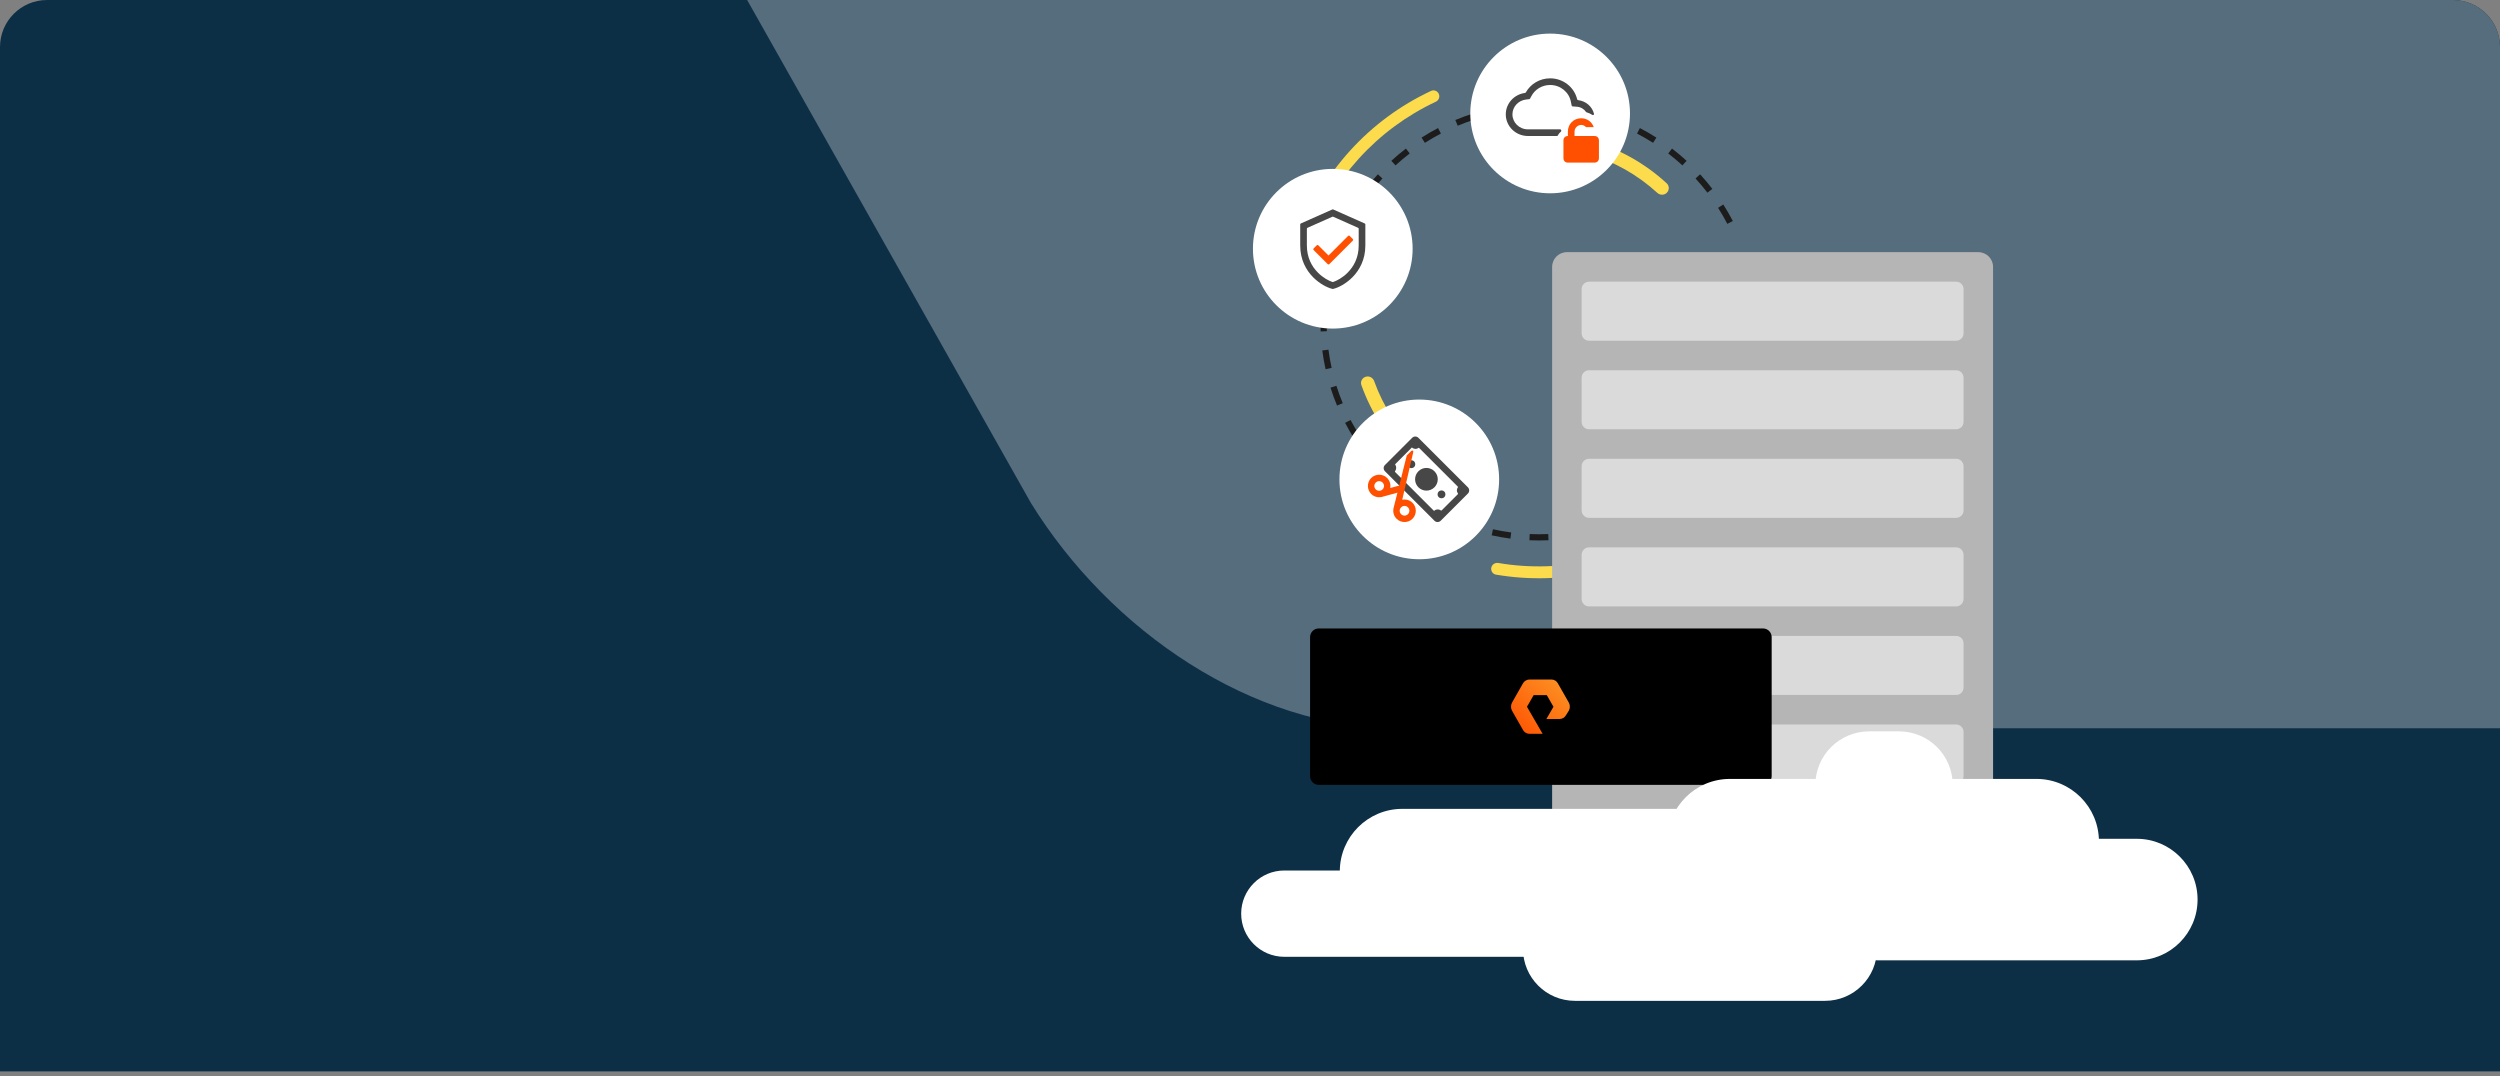
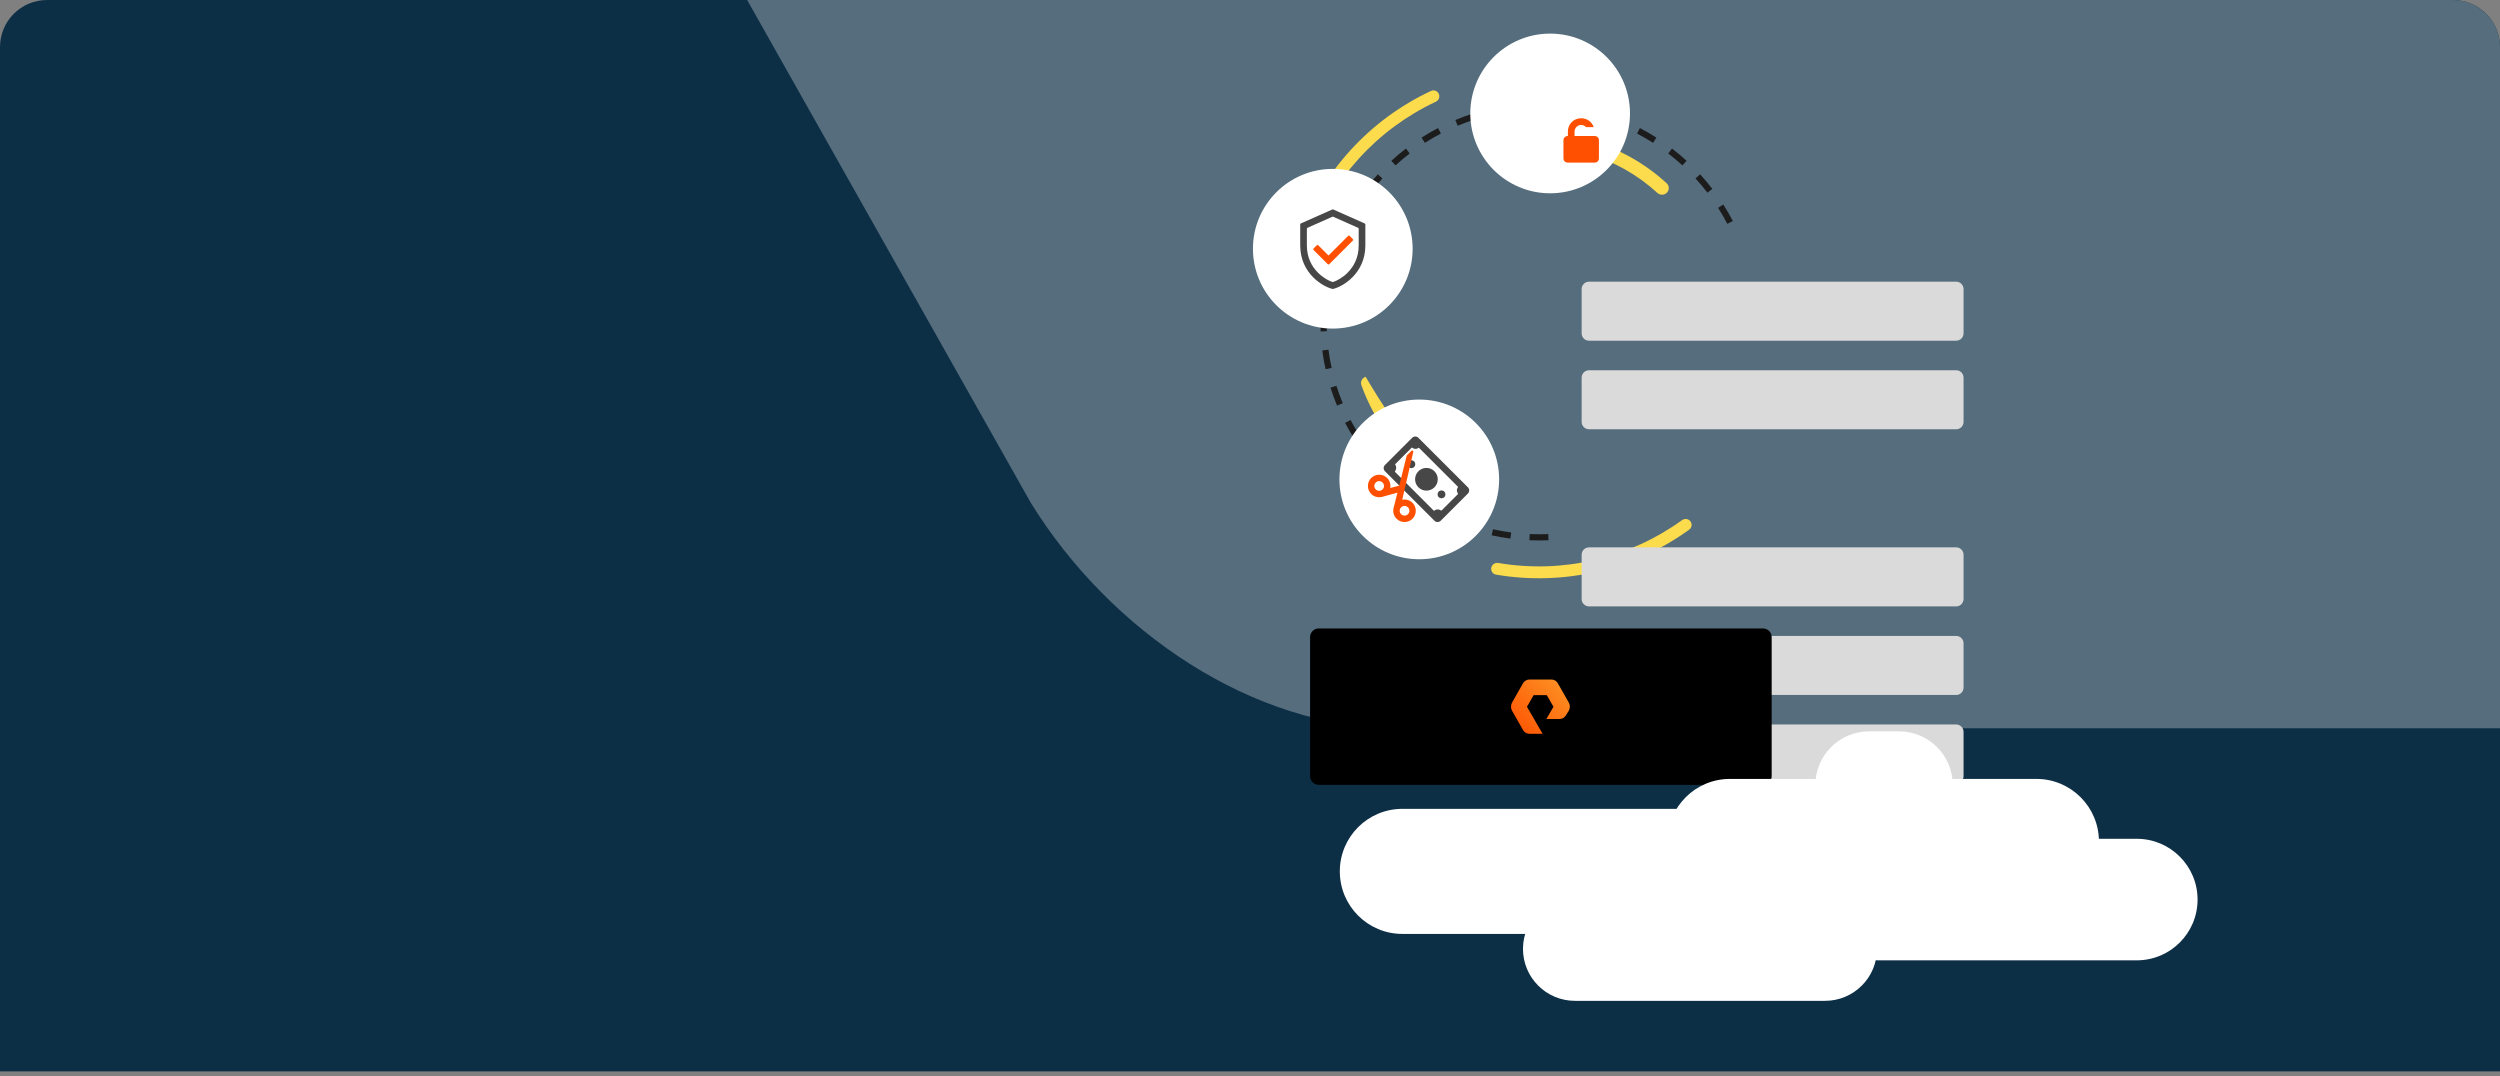
<svg xmlns="http://www.w3.org/2000/svg" width="425" height="183" viewBox="0 0 425 183" fill="none">
  <rect x="0" y="0" width="425" height="183" fill="#808080" stroke="none" />
  <g clip-path="url(#clip0_888_12649)">
    <path d="M0 8C0 3.582 3.582 0 8 0H417C421.418 0 425 3.582 425 8V182.143H0V8Z" fill="#0D2F46" />
    <g style="mix-blend-mode:overlay" opacity="0.3">
      <path fill-rule="evenodd" clip-rule="evenodd" d="M453.602 -410H237.395C210.369 -410 186.048 -396.313 175.238 -371.676L67.135 -180.055C53.622 -158.155 53.622 -128.044 67.135 -106.144L175.238 85.477C188.751 107.377 213.072 123.802 237.395 123.802H453.602C480.627 123.802 504.952 110.114 515.762 85.477L623.865 -106.144C637.378 -128.044 637.378 -158.155 623.865 -180.055L515.762 -371.676C502.249 -396.313 477.925 -410 453.602 -410Z" fill="white" />
    </g>
    <path d="M287.371 88.627C287.708 89.071 287.622 89.706 287.171 90.033C282.481 93.426 277.16 95.853 271.516 97.168C265.873 98.484 260.027 98.659 254.32 97.689C253.771 97.596 253.413 97.065 253.519 96.517C253.625 95.97 254.155 95.614 254.705 95.707C260.132 96.623 265.691 96.453 271.058 95.202C276.425 93.951 281.486 91.646 285.949 88.424C286.401 88.098 287.034 88.183 287.371 88.627Z" fill="#FCDC4D" />
    <path fill-rule="evenodd" clip-rule="evenodd" d="M294.116 37.815L294.583 37.571C294.082 36.611 293.541 35.674 292.96 34.766L292.516 35.049L292.072 35.333C292.636 36.216 293.162 37.125 293.649 38.058L294.116 37.815ZM289.015 29.63C289.745 30.427 290.44 31.255 291.099 32.112L290.681 32.433L290.264 32.754C289.623 31.921 288.947 31.116 288.238 30.343L288.626 29.986L289.015 29.63ZM286.367 27.727L286.723 27.338C285.927 26.609 285.098 25.913 284.241 25.254L283.92 25.672L283.599 26.09C284.432 26.73 285.237 27.406 286.01 28.115L286.367 27.727ZM281.304 23.837L281.587 23.393C280.679 22.812 279.742 22.27 278.782 21.769L278.539 22.237L278.295 22.704C279.228 23.191 280.137 23.717 281.021 24.281L281.304 23.837ZM275.643 20.884L275.845 20.398C274.851 19.985 273.835 19.615 272.799 19.289L272.641 19.791L272.483 20.294C273.489 20.611 274.476 20.971 275.441 21.371L275.643 20.884ZM269.556 18.966L269.669 18.452C268.621 18.221 267.556 18.034 266.477 17.893L266.409 18.415L266.34 18.938C267.389 19.074 268.424 19.256 269.442 19.481L269.556 18.966ZM263.224 18.14L263.247 17.614C262.709 17.59 262.169 17.579 261.625 17.579C261.082 17.579 260.54 17.59 260.003 17.614L260.025 18.14L260.048 18.666C260.571 18.644 261.097 18.632 261.625 18.632C262.153 18.632 262.679 18.644 263.202 18.666L263.224 18.14ZM256.841 18.415L256.773 17.893C255.694 18.034 254.629 18.221 253.581 18.452L253.695 18.966L253.808 19.481C254.826 19.256 255.861 19.074 256.909 18.938L256.841 18.415ZM250.609 19.791L250.45 19.289C249.415 19.615 248.399 19.985 247.405 20.398L247.606 20.884L247.808 21.371C248.774 20.971 249.761 20.611 250.767 20.294L250.609 19.791ZM244.712 22.237L244.468 21.769C243.507 22.27 242.571 22.812 241.662 23.393L241.946 23.837L242.229 24.281C243.112 23.717 244.022 23.191 244.955 22.704L244.712 22.237ZM236.527 27.338C237.323 26.609 238.151 25.913 239.009 25.254L239.33 25.672L239.651 26.09C238.818 26.73 238.013 27.406 237.239 28.115L236.883 27.727L236.527 27.338ZM234.623 29.986L234.235 29.63C233.505 30.427 232.81 31.255 232.151 32.112L232.569 32.433L232.986 32.754C233.626 31.921 234.303 31.116 235.012 30.343L234.623 29.986ZM230.733 35.049L230.289 34.766C229.709 35.674 229.167 36.611 228.666 37.571L229.133 37.815L229.6 38.058C230.087 37.125 230.614 36.216 231.178 35.333L230.733 35.049ZM227.781 40.71L227.294 40.508C226.882 41.502 226.512 42.518 226.186 43.554L226.688 43.712L227.191 43.87C227.507 42.864 227.867 41.877 228.268 40.911L227.781 40.71ZM225.863 46.798L225.349 46.684C225.117 47.732 224.93 48.797 224.789 49.876L225.312 49.944L225.835 50.012C225.971 48.964 226.153 47.929 226.378 46.911L225.863 46.798ZM224.476 54.728C224.476 54.185 224.487 53.644 224.51 53.106L225.037 53.129L225.563 53.151C225.54 53.674 225.529 54.2 225.529 54.728C225.529 55.257 225.54 55.782 225.563 56.305L225.037 56.328L224.51 56.35C224.487 55.812 224.476 55.272 224.476 54.728ZM225.312 59.512L224.789 59.58C224.93 60.659 225.117 61.724 225.349 62.772L225.863 62.659L226.378 62.545C226.153 61.527 225.971 60.493 225.835 59.444L225.312 59.512ZM226.688 65.744L226.186 65.903C226.512 66.938 226.882 67.954 227.294 68.949L227.781 68.746L228.268 68.545C227.867 67.579 227.507 66.592 227.191 65.586L226.688 65.744ZM229.133 71.642L228.666 71.885C229.167 72.846 229.709 73.782 230.289 74.691L230.733 74.407L231.178 74.124C230.614 73.24 230.087 72.331 229.6 71.398L229.133 71.642ZM232.569 77.023L232.151 77.344C232.81 78.201 233.505 79.03 234.235 79.826L234.623 79.47L235.012 79.114C234.303 78.34 233.626 77.535 232.986 76.702L232.569 77.023ZM236.883 81.73L236.527 82.118C237.323 82.848 238.151 83.543 239.009 84.203L239.33 83.785L239.651 83.367C238.818 82.726 238.013 82.05 237.239 81.341L236.883 81.73ZM241.946 85.62L241.662 86.064C242.571 86.644 243.507 87.186 244.468 87.687L244.712 87.22L244.955 86.752C244.022 86.266 243.112 85.739 242.229 85.175L241.946 85.62ZM247.606 88.572L247.405 89.058C248.399 89.471 249.415 89.841 250.45 90.167L250.609 89.665L250.767 89.162C249.761 88.845 248.774 88.486 247.808 88.085L247.606 88.572ZM253.695 90.49L253.581 91.004C254.629 91.236 255.694 91.422 256.773 91.564L256.841 91.041L256.909 90.519C255.861 90.382 254.826 90.2 253.808 89.975L253.695 90.49ZM260.025 91.316L260.003 91.843C260.54 91.866 261.082 91.878 261.625 91.878C262.169 91.878 262.709 91.866 263.247 91.843L263.224 91.316L263.202 90.79C262.679 90.812 262.153 90.824 261.625 90.824C261.097 90.824 260.571 90.812 260.048 90.79L260.025 91.316Z" fill="#1C1C1C" />
    <path d="M269.095 24.738C269.247 24.129 269.865 23.755 270.469 23.929C275.266 25.306 279.675 27.785 283.344 31.168C283.806 31.594 283.808 32.316 283.366 32.762C282.925 33.209 282.205 33.21 281.742 32.786C278.366 29.69 274.319 27.415 269.919 26.138C269.316 25.963 268.943 25.348 269.095 24.738Z" fill="#FCDC4D" />
    <path d="M221.377 41.578C220.85 41.406 220.561 40.838 220.745 40.315C222.66 34.885 225.638 29.888 229.509 25.617C233.38 21.346 238.062 17.893 243.278 15.456C243.781 15.222 244.374 15.454 244.597 15.961C244.82 16.469 244.589 17.061 244.086 17.296C239.129 19.619 234.678 22.905 230.997 26.966C227.316 31.027 224.481 35.778 222.655 40.939C222.47 41.462 221.904 41.75 221.377 41.578Z" fill="#FCDC4D" />
-     <path d="M241.054 77.794C240.636 78.263 239.915 78.306 239.462 77.871C235.857 74.419 233.109 70.173 231.436 65.472C231.225 64.88 231.559 64.24 232.158 64.05C232.757 63.861 233.394 64.193 233.606 64.785C235.154 69.097 237.677 72.994 240.977 76.172C241.43 76.608 241.473 77.325 241.054 77.794Z" fill="#FCDC4D" />
+     <path d="M241.054 77.794C240.636 78.263 239.915 78.306 239.462 77.871C235.857 74.419 233.109 70.173 231.436 65.472C231.225 64.88 231.559 64.24 232.158 64.05C235.154 69.097 237.677 72.994 240.977 76.172C241.43 76.608 241.473 77.325 241.054 77.794Z" fill="#FCDC4D" />
    <mask id="mask0_888_12649" style="mask-type:luminance" maskUnits="userSpaceOnUse" x="242" y="32" width="105" height="122">
      <path d="M346.476 32.768H242.97V153.683H346.476V32.768Z" fill="white" />
    </mask>
    <g mask="url(#mask0_888_12649)">
-       <path d="M336.314 42.867H266.37C264.984 42.867 263.861 43.991 263.861 45.377V157.349C263.861 158.734 264.984 159.858 266.37 159.858H336.314C337.699 159.858 338.823 158.734 338.823 157.349V45.377C338.823 43.991 337.699 42.867 336.314 42.867Z" fill="#B5B5B5" />
      <path d="M332.55 47.886H270.134C269.441 47.886 268.879 48.448 268.879 49.141V56.668C268.879 57.361 269.441 57.923 270.134 57.923H332.55C333.242 57.923 333.804 57.361 333.804 56.668V49.141C333.804 48.448 333.242 47.886 332.55 47.886Z" fill="#DADADA" />
      <path d="M332.55 62.941H270.134C269.441 62.941 268.879 63.503 268.879 64.195V71.723C268.879 72.416 269.441 72.978 270.134 72.978H332.55C333.242 72.978 333.804 72.416 333.804 71.723V64.195C333.804 63.503 333.242 62.941 332.55 62.941Z" fill="#DADADA" />
-       <path d="M332.55 77.996H270.134C269.441 77.996 268.879 78.558 268.879 79.251V86.778C268.879 87.471 269.441 88.033 270.134 88.033H332.55C333.242 88.033 333.804 87.471 333.804 86.778V79.251C333.804 78.558 333.242 77.996 332.55 77.996Z" fill="#DADADA" />
      <path d="M332.55 93.051H270.134C269.441 93.051 268.879 93.613 268.879 94.306V101.833C268.879 102.526 269.441 103.088 270.134 103.088H332.55C333.242 103.088 333.804 102.526 333.804 101.833V94.306C333.804 93.613 333.242 93.051 332.55 93.051Z" fill="#DADADA" />
      <path d="M332.55 108.106H270.134C269.441 108.106 268.879 108.668 268.879 109.361V116.889C268.879 117.581 269.441 118.143 270.134 118.143H332.55C333.242 118.143 333.804 117.581 333.804 116.889V109.361C333.804 108.668 333.242 108.106 332.55 108.106Z" fill="#DADADA" />
      <path d="M332.55 123.161H270.134C269.441 123.161 268.879 123.723 268.879 124.416V131.943C268.879 132.636 269.441 133.198 270.134 133.198H332.55C333.242 133.198 333.804 132.636 333.804 131.943V124.416C333.804 123.723 333.242 123.161 332.55 123.161Z" fill="#DADADA" />
      <path d="M332.55 138.217H270.134C269.441 138.217 268.879 138.778 268.879 139.471V146.999C268.879 147.692 269.441 148.253 270.134 148.253H332.55C333.242 148.253 333.804 147.692 333.804 146.999V139.471C333.804 138.778 333.242 138.217 332.55 138.217Z" fill="#DADADA" />
      <path d="M332.55 153.271H270.134C269.441 153.271 268.879 153.833 268.879 154.526V162.054C268.879 162.746 269.441 163.308 270.134 163.308H332.55C333.242 163.308 333.804 162.746 333.804 162.054V154.526C333.804 153.833 333.242 153.271 332.55 153.271Z" fill="#DADADA" />
    </g>
    <path d="M299.708 106.836H224.189C223.373 106.836 222.712 107.498 222.712 108.313V131.948C222.712 132.764 223.373 133.425 224.189 133.425H299.708C300.524 133.425 301.185 132.764 301.185 131.948V108.313C301.185 107.498 300.524 106.836 299.708 106.836Z" fill="black" />
    <path fill-rule="evenodd" clip-rule="evenodd" d="M262.244 124.747H260.01C259.549 124.747 259.123 124.495 258.91 124.1L257.031 120.795C256.818 120.4 256.818 119.897 257.031 119.466L258.91 116.161C259.123 115.766 259.584 115.515 260.01 115.515H263.734C264.195 115.515 264.62 115.766 264.833 116.161L266.713 119.466C266.926 119.861 266.926 120.364 266.713 120.795L266.216 121.585C266.004 121.981 265.578 122.232 265.117 122.232H262.883L264.089 120.149L262.953 118.173H260.719L259.584 120.149L262.244 124.747Z" fill="url(#paint0_linear_888_12649)" />
    <path d="M346.189 132.416H294.09C288.219 132.416 283.46 137.175 283.46 143.045C283.46 148.916 288.219 153.675 294.09 153.675H346.189C352.06 153.675 356.819 148.916 356.819 143.045C356.819 137.175 352.06 132.416 346.189 132.416Z" fill="white" />
    <path d="M290.497 137.506H238.397C232.527 137.506 227.768 142.265 227.768 148.135C227.768 154.006 232.527 158.765 238.397 158.765H290.497C296.367 158.765 301.126 154.006 301.126 148.135C301.126 142.265 296.367 137.506 290.497 137.506Z" fill="white" />
    <path d="M310.259 152.477H267.741C262.862 152.477 258.908 156.431 258.908 161.31C258.908 166.188 262.862 170.142 267.741 170.142H310.259C315.137 170.142 319.092 166.188 319.092 161.31C319.092 156.431 315.137 152.477 310.259 152.477Z" fill="white" />
    <path d="M363.256 142.596H319.241C313.536 142.596 308.911 147.221 308.911 152.926V152.926C308.911 158.631 313.536 163.256 319.241 163.256H363.256C368.961 163.256 373.586 158.631 373.586 152.926C373.586 147.221 368.961 142.596 363.256 142.596Z" fill="white" />
-     <path d="M259.057 147.985H218.336C214.284 147.985 211 151.27 211 155.321C211 159.373 214.284 162.657 218.336 162.657H259.057C263.109 162.657 266.393 159.373 266.393 155.321C266.393 151.27 263.109 147.985 259.057 147.985Z" fill="white" />
    <path d="M322.834 124.331H317.744C312.7 124.331 308.612 128.42 308.612 133.463C308.612 138.507 312.7 142.596 317.744 142.596H322.834C327.878 142.596 331.967 138.507 331.967 133.463C331.967 128.42 327.878 124.331 322.834 124.331Z" fill="white" />
    <path d="M226.573 55.859C234.07 55.859 240.147 49.782 240.147 42.286C240.147 34.789 234.07 28.712 226.573 28.712C219.077 28.712 213 34.789 213 42.286C213 49.782 219.077 55.859 226.573 55.859Z" fill="white" />
    <path fill-rule="evenodd" clip-rule="evenodd" d="M226.497 35.61C226.546 35.589 226.601 35.589 226.65 35.61L231.998 37.987C232.066 38.017 232.11 38.085 232.11 38.16V41.729C232.11 44.144 231.117 45.914 229.926 47.122C228.801 48.263 227.505 48.895 226.712 49.095L226.619 49.118C226.589 49.126 226.558 49.126 226.527 49.118L226.435 49.095C225.641 48.895 224.346 48.263 223.22 47.122C222.03 45.914 221.037 44.144 221.037 41.729V38.16C221.037 38.085 221.081 38.017 221.149 37.987L226.497 35.61ZM222.28 38.722C222.212 38.753 222.168 38.82 222.168 38.895V41.729C222.168 43.803 223.011 45.298 224.026 46.327C224.911 47.225 225.9 47.739 226.518 47.941C226.554 47.954 226.593 47.954 226.629 47.941C227.246 47.739 228.236 47.225 229.121 46.327C230.136 45.298 230.978 43.803 230.978 41.729V38.895C230.978 38.82 230.935 38.753 230.866 38.722L226.65 36.848C226.601 36.827 226.546 36.827 226.497 36.848L222.28 38.722Z" fill="#474747" />
    <path d="M229.445 40.105C229.372 40.031 229.252 40.031 229.179 40.105L225.846 43.437L224.113 41.704C224.04 41.631 223.92 41.631 223.847 41.704L223.313 42.237C223.24 42.311 223.24 42.43 223.313 42.504L225.713 44.903C225.787 44.977 225.906 44.977 225.98 44.903L229.979 40.904C230.052 40.831 230.052 40.712 229.979 40.638L229.445 40.105Z" fill="#FE5000" />
    <path d="M241.278 95.072C248.774 95.072 254.852 88.995 254.852 81.498C254.852 74.002 248.774 67.925 241.278 67.925C233.782 67.925 227.705 74.002 227.705 81.498C227.705 88.995 233.782 95.072 241.278 95.072Z" fill="white" />
    <path fill-rule="evenodd" clip-rule="evenodd" d="M241.13 74.429C240.836 74.134 240.358 74.134 240.064 74.429L235.444 79.048C235.15 79.343 235.15 79.82 235.444 80.115L243.855 88.525C244.149 88.82 244.627 88.82 244.921 88.525L249.541 83.905C249.835 83.611 249.835 83.134 249.541 82.839L241.13 74.429ZM237.198 79.027C237.167 78.985 237.166 78.926 237.203 78.889L240.029 76.064C240.012 76.046 240.034 76.069 240.029 76.064C240.322 76.356 240.797 76.394 241.117 76.147C241.158 76.115 241.217 76.115 241.254 76.152L247.828 82.726C247.864 82.762 247.864 82.821 247.832 82.862C247.604 83.157 247.61 83.577 247.843 83.871C247.876 83.911 247.876 83.971 247.839 84.008L245.081 86.766C245.044 86.803 244.984 86.803 244.943 86.771C244.641 86.54 244.151 86.533 243.882 86.795C243.84 86.836 243.772 86.843 243.73 86.802L237.166 80.236C237.129 80.2 237.129 80.14 237.162 80.099C237.399 79.797 237.428 79.329 237.198 79.027Z" fill="#474747" />
    <path d="M240.404 79.388C240.142 79.65 239.718 79.65 239.456 79.388C239.194 79.126 239.194 78.702 239.456 78.441C239.718 78.179 240.142 78.179 240.404 78.441C240.665 78.702 240.665 79.126 240.404 79.388Z" fill="#474747" />
    <path d="M245.529 84.513C245.267 84.775 244.843 84.775 244.581 84.513C244.32 84.252 244.32 83.828 244.581 83.566C244.843 83.304 245.267 83.304 245.529 83.566C245.791 83.828 245.791 84.252 245.529 84.513Z" fill="#474747" />
    <path d="M243.856 82.841C243.103 83.594 241.882 83.594 241.129 82.841C240.376 82.088 240.376 80.867 241.129 80.114C241.882 79.36 243.103 79.36 243.856 80.114C244.609 80.867 244.609 82.088 243.856 82.841Z" fill="#474747" />
    <path d="M233.088 81.276C232.352 82.029 232.366 83.252 233.119 83.989C233.591 84.449 234.247 84.616 234.851 84.492V84.496L237.565 83.752L236.879 86.479L236.89 86.481C236.777 87.09 236.958 87.742 237.43 88.203C238.183 88.939 239.406 88.925 240.142 88.172C240.879 87.419 240.865 86.196 240.112 85.46C239.64 84.999 238.986 84.835 238.382 84.954L240.262 76.824C240.309 76.634 240.074 76.504 239.937 76.644L239.151 77.427L237.867 82.55L236.343 82.961C236.453 82.354 236.271 81.704 235.801 81.245C235.048 80.509 233.825 80.523 233.088 81.276ZM233.872 82.042C234.193 81.713 234.706 81.708 235.035 82.029C235.363 82.35 235.369 82.863 235.048 83.192C234.944 83.298 234.82 83.368 234.687 83.406L234.607 83.427C234.355 83.472 234.086 83.4 233.885 83.205C233.557 82.883 233.551 82.371 233.872 82.042ZM238.183 86.256C238.504 85.928 239.017 85.922 239.346 86.244C239.674 86.565 239.68 87.077 239.359 87.406C239.037 87.734 238.525 87.74 238.196 87.419C237.868 87.098 237.862 86.585 238.183 86.256Z" fill="#FE5000" />
    <path d="M263.523 32.86C271.02 32.86 277.097 26.783 277.097 19.286C277.097 11.79 271.02 5.713 263.523 5.713C256.027 5.713 249.95 11.79 249.95 19.286C249.95 26.783 256.027 32.86 263.523 32.86Z" fill="white" />
    <path d="M266.54 22.366C266.54 21.084 267.52 20.104 268.802 20.104C269.815 20.104 270.632 20.721 270.933 21.612H269.625C269.415 21.384 269.12 21.235 268.802 21.235C268.199 21.235 267.671 21.763 267.671 22.366V23.12H271.064C271.516 23.12 271.818 23.423 271.818 23.874V26.891C271.818 27.342 271.516 27.645 271.064 27.645H266.54C266.088 27.645 265.786 27.342 265.786 26.891V23.874C265.786 23.423 266.088 23.12 266.54 23.12V22.366Z" fill="#FE5000" />
-     <path d="M259.464 16.914L259.961 16.861C260.023 16.855 260.078 16.818 260.107 16.763L260.343 16.323C260.935 15.217 262.129 14.448 263.523 14.448C265.282 14.448 266.718 15.668 267.038 17.24L267.181 17.942C267.198 18.025 267.268 18.086 267.352 18.092L268.067 18.143C268.727 18.189 269.28 18.528 269.609 19.012C269.636 19.052 269.677 19.082 269.724 19.095C270.07 19.19 270.393 19.337 270.683 19.528C270.825 19.622 271.02 19.516 270.98 19.351C270.679 18.116 269.607 17.178 268.289 17.027C268.205 17.018 268.135 16.957 268.116 16.874C267.632 14.837 265.76 13.317 263.523 13.317C261.742 13.317 260.194 14.281 259.394 15.701C259.363 15.756 259.308 15.793 259.246 15.801C257.404 16.043 255.983 17.582 255.983 19.444C255.983 21.475 257.67 23.12 259.753 23.12H264.674C264.75 23.12 264.818 23.074 264.852 23.005C264.937 22.833 265.05 22.672 265.193 22.528C265.238 22.483 265.285 22.442 265.333 22.403C265.38 22.365 265.409 22.309 265.411 22.249C265.411 22.232 265.412 22.215 265.412 22.198C265.418 22.087 265.331 21.989 265.219 21.989H259.753C258.268 21.989 257.114 20.824 257.114 19.444C257.114 18.157 258.12 17.056 259.464 16.914Z" fill="#474747" />
  </g>
  <defs>
    <linearGradient id="paint0_linear_888_12649" x1="256.871" y1="124.747" x2="266.074" y2="114.777" gradientUnits="userSpaceOnUse">
      <stop stop-color="#FE5000" />
      <stop offset="1" stop-color="#FD9627" />
    </linearGradient>
    <clipPath id="clip0_888_12649">
      <path d="M0 8C0 3.582 3.582 0 8 0H417C421.418 0 425 3.582 425 8V182.143H0V8Z" fill="white" />
    </clipPath>
  </defs>
</svg>